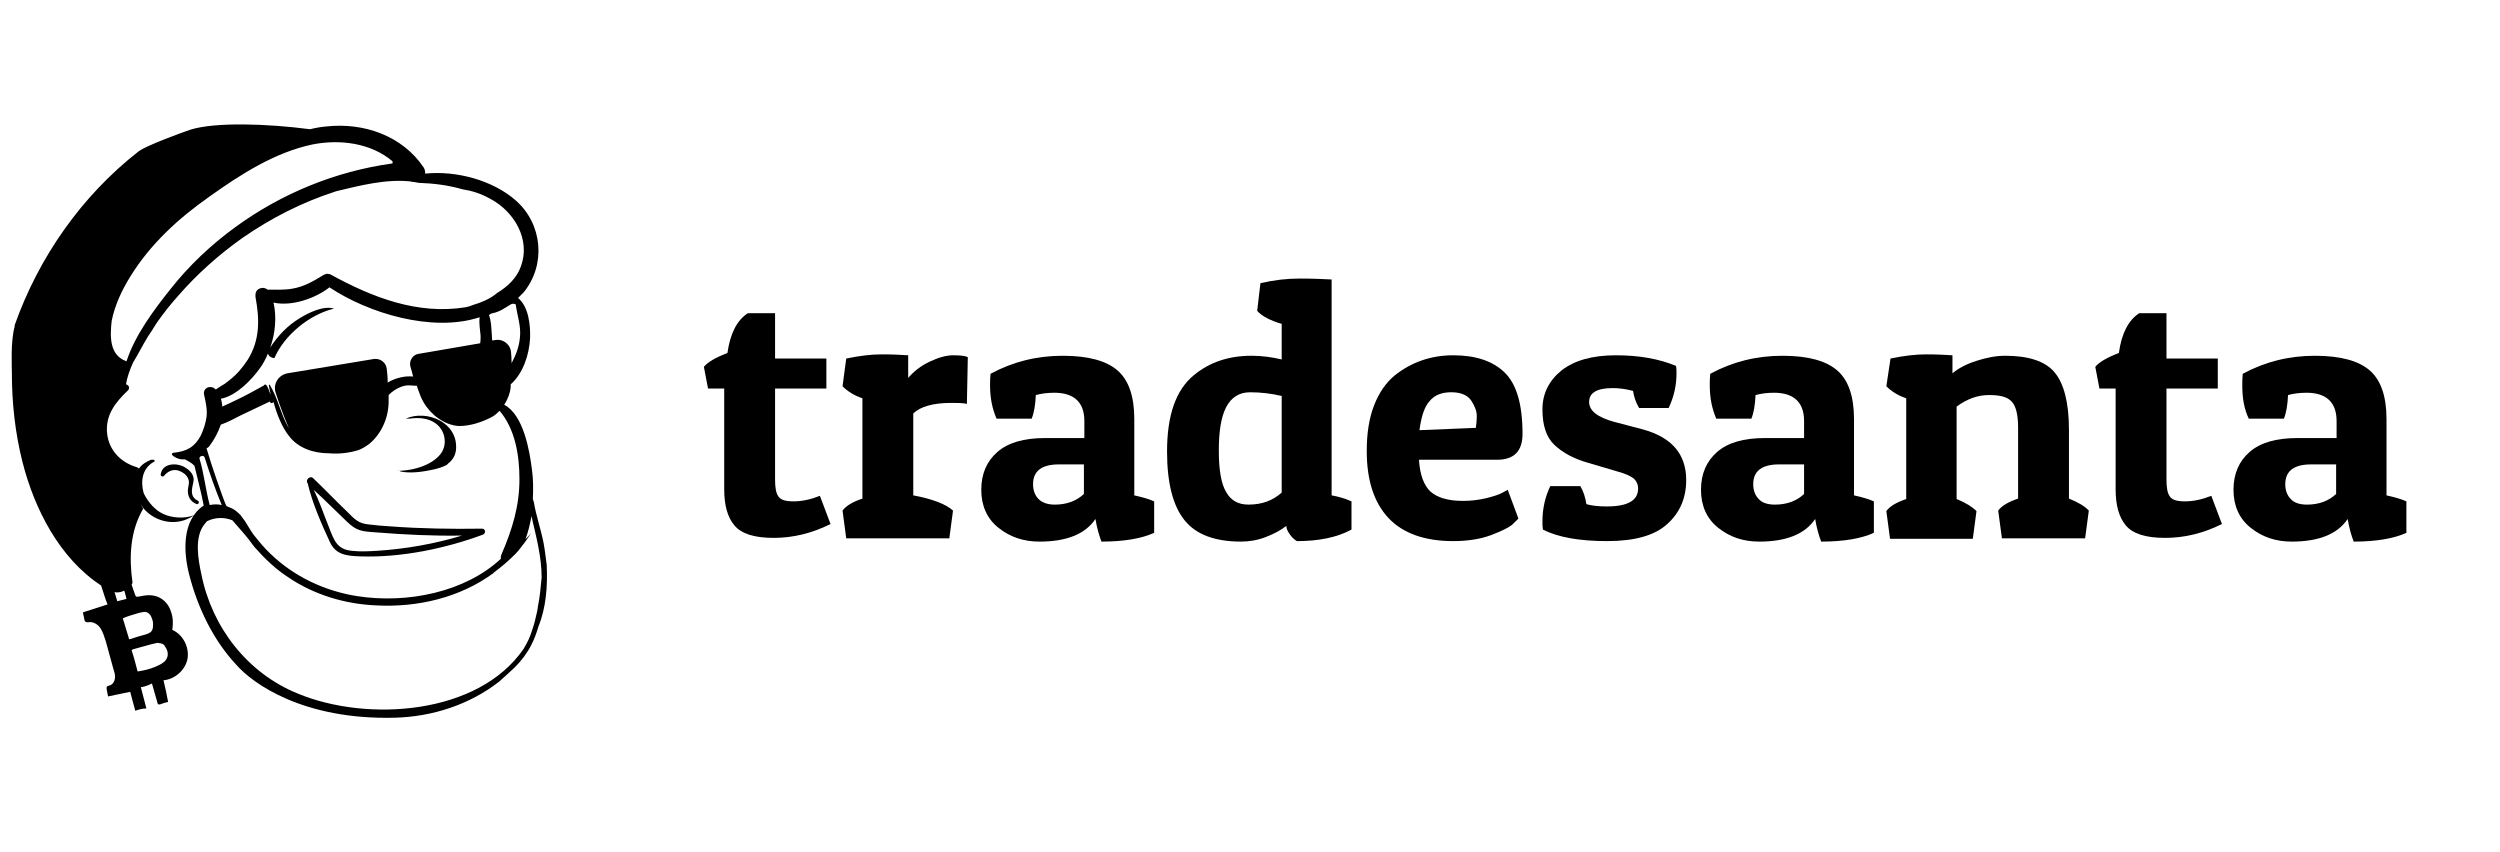
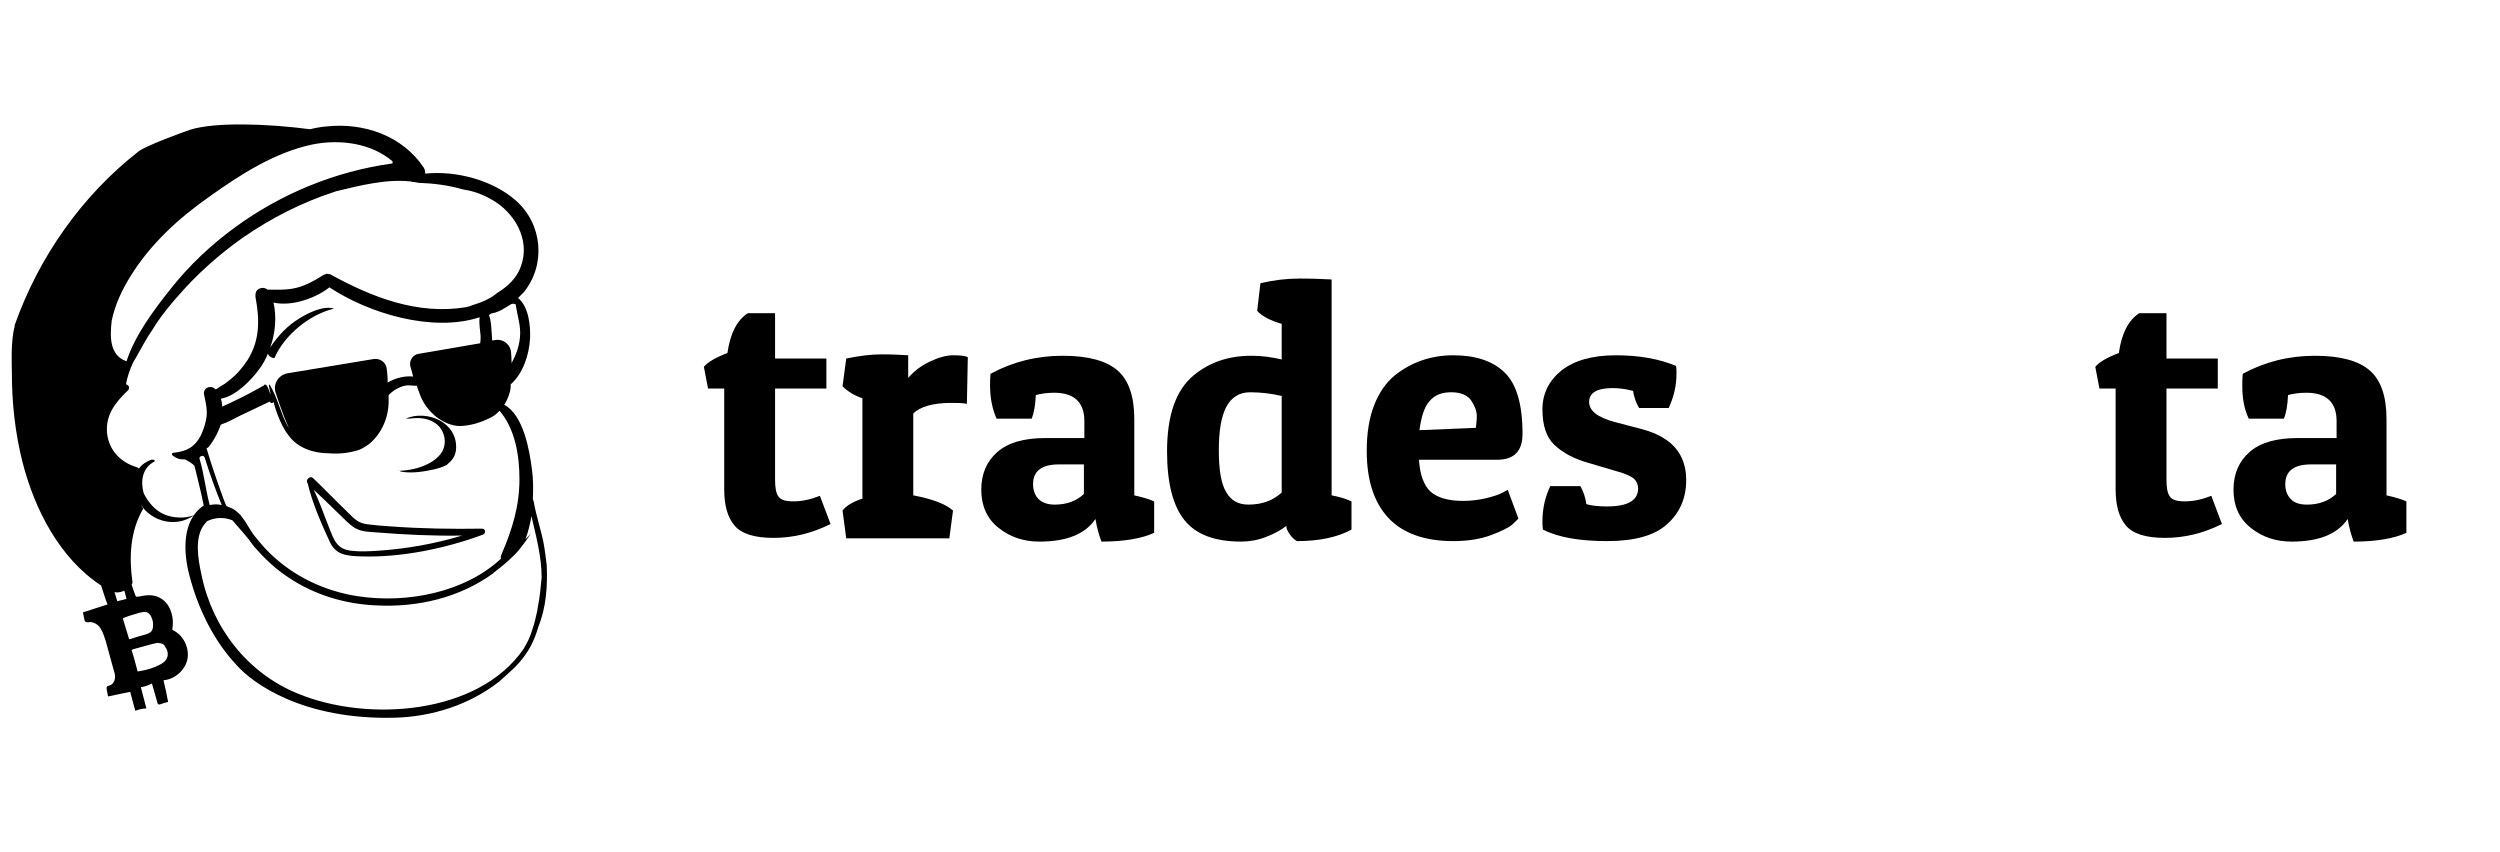
<svg xmlns="http://www.w3.org/2000/svg" width="176" height="60" viewBox="0 0 176 60" fill="none">
  <path d="M54.565 22.051V25.24H58.177V27.355H54.565V33.767C54.565 34.32 54.63 34.71 54.792 34.938C54.955 35.199 55.313 35.296 55.866 35.296C56.452 35.296 57.07 35.166 57.721 34.906L58.47 36.891C57.168 37.542 55.834 37.867 54.467 37.867C53.1 37.867 52.189 37.574 51.701 36.988C51.212 36.403 50.985 35.556 50.985 34.45V27.355H49.846L49.553 25.826C49.813 25.5 50.366 25.175 51.212 24.85C51.408 23.45 51.896 22.539 52.644 22.051H54.565Z" fill="black" />
  <path d="M66.962 28.364C65.693 28.364 64.782 28.625 64.294 29.113V34.873C65.66 35.133 66.604 35.492 67.092 35.947L66.832 37.9H59.575L59.315 35.947C59.542 35.622 60.03 35.329 60.714 35.101V28.039C60.128 27.844 59.672 27.551 59.315 27.193L59.575 25.24C60.519 25.045 61.332 24.947 62.081 24.947C62.829 24.947 63.447 24.98 63.936 25.012V26.607C64.326 26.151 64.814 25.761 65.433 25.468C66.051 25.175 66.604 25.012 67.092 25.012C67.581 25.012 67.939 25.045 68.134 25.142L68.069 28.43C67.743 28.364 67.385 28.364 66.962 28.364Z" fill="black" />
  <path d="M69.7 27.129C69.7 26.868 69.7 26.608 69.733 26.315C71.295 25.469 72.987 25.046 74.81 25.046C76.632 25.046 77.901 25.404 78.683 26.087C79.463 26.771 79.854 27.91 79.854 29.504V34.874C80.44 35.004 80.895 35.135 81.253 35.297V37.51C80.407 37.901 79.171 38.129 77.543 38.129C77.381 37.706 77.218 37.152 77.12 36.534C76.404 37.608 75.07 38.129 73.183 38.129C72.043 38.129 71.1 37.803 70.286 37.152C69.473 36.501 69.082 35.59 69.082 34.484C69.082 33.345 69.473 32.466 70.221 31.815C70.97 31.164 72.076 30.839 73.573 30.839H76.339V29.635C76.339 28.333 75.623 27.649 74.224 27.649C73.703 27.649 73.28 27.715 72.922 27.812C72.89 28.528 72.792 29.081 72.629 29.472H70.156C69.863 28.788 69.7 28.04 69.7 27.129ZM74.257 35.525C75.103 35.525 75.786 35.265 76.307 34.776V32.694H74.549C73.345 32.694 72.727 33.149 72.727 34.093C72.727 34.516 72.857 34.874 73.118 35.135C73.378 35.395 73.768 35.525 74.257 35.525Z" fill="black" />
  <path d="M88.734 19.936C89.71 19.708 90.622 19.61 91.5 19.61C92.379 19.61 93.127 19.643 93.746 19.675V34.873C94.266 34.971 94.722 35.101 95.145 35.297V37.282C94.136 37.835 92.835 38.095 91.305 38.095C91.142 37.998 90.98 37.867 90.817 37.64C90.654 37.412 90.556 37.217 90.556 37.021C90.198 37.314 89.71 37.575 89.124 37.802C88.539 38.03 87.953 38.128 87.367 38.128C85.545 38.128 84.21 37.64 83.397 36.631C82.583 35.622 82.16 34.027 82.16 31.782C82.16 29.243 82.778 27.453 84.048 26.412C85.154 25.501 86.489 25.045 88.116 25.045C88.832 25.045 89.548 25.143 90.231 25.305V22.8C89.45 22.572 88.864 22.279 88.506 21.888L88.734 19.936ZM87.888 35.524C88.864 35.524 89.613 35.231 90.231 34.678V27.877C89.548 27.714 88.799 27.616 88.018 27.616C87.237 27.616 86.684 27.974 86.326 28.657C85.968 29.341 85.805 30.35 85.805 31.717C85.805 33.084 85.968 34.06 86.326 34.646C86.651 35.231 87.172 35.524 87.888 35.524Z" fill="black" />
  <path d="M102.304 38.094C100.287 38.094 98.757 37.541 97.748 36.467C96.739 35.393 96.219 33.831 96.219 31.748C96.219 30.512 96.382 29.438 96.74 28.526C97.097 27.615 97.586 26.932 98.171 26.444C99.343 25.5 100.742 25.012 102.304 25.012C103.867 25.012 105.071 25.402 105.917 26.216C106.763 27.029 107.186 28.461 107.186 30.544C107.186 31.748 106.6 32.367 105.396 32.367H99.896C99.961 33.441 100.254 34.189 100.71 34.612C101.198 35.035 101.946 35.263 102.988 35.263C103.574 35.263 104.094 35.198 104.648 35.068C105.168 34.938 105.559 34.807 105.787 34.677L106.145 34.482L106.893 36.5C106.795 36.63 106.633 36.76 106.438 36.955C106.242 37.118 105.754 37.378 104.973 37.671C104.192 37.964 103.281 38.094 102.304 38.094ZM103.899 30.121C103.932 29.893 103.964 29.6 103.964 29.275C103.964 28.95 103.834 28.591 103.574 28.201C103.313 27.811 102.825 27.615 102.174 27.615C101.491 27.615 101.003 27.811 100.645 28.234C100.287 28.624 100.059 29.308 99.929 30.284L103.899 30.121Z" fill="black" />
  <path d="M113.535 27.322C112.428 27.322 111.875 27.648 111.875 28.299C111.875 28.917 112.461 29.373 113.632 29.698L115.617 30.219C117.668 30.772 118.709 31.944 118.709 33.799C118.709 35.068 118.253 36.109 117.375 36.89C116.496 37.704 115.064 38.094 113.144 38.094C111.224 38.094 109.694 37.834 108.62 37.281C108.588 37.086 108.588 36.923 108.588 36.727C108.588 35.784 108.783 34.97 109.141 34.222H111.256C111.484 34.612 111.614 35.035 111.68 35.491C112.005 35.589 112.493 35.654 113.111 35.654C114.608 35.654 115.324 35.23 115.324 34.384C115.324 34.124 115.227 33.896 115.032 33.701C114.836 33.538 114.446 33.343 113.827 33.18L111.842 32.594C110.801 32.301 110.02 31.878 109.434 31.325C108.848 30.772 108.588 29.926 108.588 28.819C108.588 27.713 109.044 26.802 109.922 26.086C110.833 25.37 112.103 25.012 113.762 25.012C115.422 25.012 116.821 25.272 117.993 25.76C118.026 25.923 118.026 26.086 118.026 26.281C118.026 27.16 117.83 27.973 117.472 28.722H115.39C115.162 28.331 115.032 27.941 114.966 27.518C114.478 27.387 113.99 27.322 113.535 27.322Z" fill="black" />
-   <path d="M120.368 27.129C120.368 26.868 120.368 26.608 120.401 26.315C121.963 25.469 123.655 25.046 125.478 25.046C127.3 25.046 128.569 25.404 129.35 26.087C130.131 26.771 130.522 27.91 130.522 29.504V34.874C131.108 35.004 131.563 35.135 131.921 35.297V37.51C131.075 37.901 129.839 38.129 128.211 38.129C128.049 37.706 127.886 37.152 127.788 36.534C127.072 37.608 125.738 38.129 123.851 38.129C122.711 38.129 121.768 37.803 120.954 37.152C120.141 36.501 119.75 35.59 119.75 34.484C119.75 33.345 120.141 32.466 120.889 31.815C121.638 31.164 122.744 30.839 124.241 30.839H127.007V29.635C127.007 28.333 126.291 27.649 124.892 27.649C124.371 27.649 123.948 27.715 123.59 27.812C123.558 28.528 123.46 29.081 123.297 29.472H120.824C120.531 28.788 120.368 28.04 120.368 27.129ZM124.957 35.525C125.803 35.525 126.487 35.265 127.007 34.776V32.694H125.25C124.046 32.694 123.427 33.149 123.427 34.093C123.427 34.516 123.558 34.874 123.818 35.135C124.046 35.395 124.436 35.525 124.957 35.525Z" fill="black" />
-   <path d="M133.092 25.24C134.035 25.045 134.849 24.947 135.598 24.947C136.346 24.947 136.964 24.98 137.453 25.012V26.282C137.876 25.924 138.429 25.631 139.145 25.403C139.861 25.175 140.512 25.045 141.163 25.045C142.822 25.045 143.994 25.435 144.645 26.216C145.296 26.997 145.654 28.332 145.654 30.252V35.101C146.305 35.361 146.793 35.654 147.053 35.947L146.793 37.9H140.935L140.674 35.947C140.902 35.622 141.39 35.329 142.074 35.101V30.089C142.074 29.178 141.911 28.56 141.618 28.267C141.325 27.941 140.805 27.811 140.024 27.811C139.243 27.811 138.494 28.072 137.745 28.625V35.133C138.396 35.394 138.852 35.687 139.145 35.98L138.885 37.932H133.059L132.799 35.98C133.027 35.654 133.515 35.361 134.198 35.133V28.039C133.612 27.844 133.157 27.551 132.799 27.193L133.092 25.24Z" fill="black" />
  <path d="M152.52 22.051V25.24H156.132V27.355H152.52V33.767C152.52 34.32 152.585 34.71 152.747 34.938C152.91 35.199 153.268 35.296 153.821 35.296C154.407 35.296 155.025 35.166 155.676 34.906L156.425 36.891C155.123 37.542 153.789 37.867 152.422 37.867C151.055 37.867 150.144 37.574 149.656 36.988C149.168 36.403 148.94 35.556 148.94 34.45V27.355H147.801L147.508 25.826C147.768 25.5 148.321 25.175 149.168 24.85C149.363 23.45 149.851 22.539 150.599 22.051H152.52Z" fill="black" />
  <path d="M157.857 27.129C157.857 26.868 157.857 26.608 157.889 26.315C159.451 25.469 161.144 25.046 162.966 25.046C164.788 25.046 166.058 25.404 166.839 26.087C167.62 26.771 168.01 27.91 168.01 29.504V34.874C168.596 35.004 169.052 35.135 169.41 35.297V37.51C168.564 37.901 167.327 38.129 165.7 38.129C165.537 37.706 165.374 37.152 165.277 36.534C164.561 37.608 163.226 38.129 161.339 38.129C160.2 38.129 159.256 37.803 158.442 37.152C157.629 36.501 157.238 35.59 157.238 34.484C157.238 33.345 157.629 32.466 158.377 31.815C159.126 31.164 160.232 30.839 161.729 30.839H164.496V29.635C164.496 28.333 163.78 27.649 162.38 27.649C161.86 27.649 161.436 27.715 161.078 27.812C161.046 28.528 160.948 29.081 160.786 29.472H158.312C157.987 28.788 157.857 28.04 157.857 27.129ZM162.413 35.525C163.259 35.525 163.942 35.265 164.463 34.776V32.694H162.706C161.502 32.694 160.883 33.149 160.883 34.093C160.883 34.516 161.013 34.874 161.274 35.135C161.502 35.395 161.892 35.525 162.413 35.525Z" fill="black" />
  <path d="M28.299 33.213C29.08 33.343 29.959 33.181 30.675 33.018C30.903 32.953 31.131 32.888 31.326 32.79C31.358 32.758 31.424 32.758 31.456 32.725C31.489 32.693 31.521 32.66 31.554 32.627C31.847 32.4 32.075 32.074 32.107 31.619C32.237 29.731 30.057 28.82 28.56 29.471C28.657 29.471 28.755 29.471 28.853 29.471C29.503 29.373 30.22 29.438 30.74 29.861C31.326 30.349 31.489 31.196 31.098 31.846C30.545 32.693 29.178 33.148 27.941 33.148C28.006 33.148 28.072 33.148 28.137 33.148C28.169 33.181 28.234 33.213 28.299 33.213Z" fill="black" />
-   <path d="M13.853 35.49C13.983 35.523 14.049 35.328 13.951 35.263C13.463 35.035 13.463 34.644 13.56 34.189C13.593 33.993 13.658 33.831 13.625 33.636C13.56 33.278 13.235 33.017 12.942 32.854C12.356 32.562 11.445 32.627 11.315 33.375C11.282 33.505 11.445 33.603 11.543 33.505C11.803 33.18 12.194 32.985 12.617 33.147C12.877 33.245 13.105 33.408 13.235 33.668C13.365 33.961 13.267 34.124 13.235 34.416C13.17 34.905 13.398 35.328 13.853 35.49Z" fill="black" />
  <path d="M23.224 38.161C23.647 39.072 24.428 39.137 25.372 39.169C28.236 39.267 31.36 38.616 33.996 37.64C34.224 37.542 34.191 37.217 33.931 37.217C31.783 37.249 29.602 37.217 27.454 37.054C26.966 37.022 26.478 36.989 25.99 36.924C25.241 36.859 24.981 36.566 24.46 36.045C23.647 35.264 22.866 34.451 22.052 33.67C21.824 33.442 21.466 33.8 21.662 34.028C21.987 35.427 22.638 36.892 23.224 38.161ZM24.428 36.729C25.111 37.38 25.469 37.412 26.446 37.477C28.463 37.64 30.514 37.738 32.531 37.705C30.579 38.291 28.561 38.649 26.511 38.779C25.925 38.812 25.372 38.844 24.786 38.779C23.712 38.681 23.517 38.031 23.159 37.119C22.801 36.241 22.508 35.329 22.085 34.483C22.866 35.199 23.647 35.98 24.428 36.729Z" fill="black" />
  <path d="M38.489 39.787C38.424 39.267 38.359 38.713 38.261 38.193C38.066 37.216 37.741 36.305 37.578 35.329C37.545 35.264 37.545 35.199 37.513 35.133C37.545 34.417 37.545 33.734 37.448 33.051C37.285 31.749 36.862 29.21 35.495 28.494C35.755 28.104 35.918 27.648 35.951 27.258C35.951 27.193 35.951 27.128 35.951 27.062C36.829 26.282 37.252 24.98 37.318 23.808C37.35 22.897 37.22 21.595 36.471 20.977C36.602 20.847 36.732 20.716 36.862 20.586C38.457 18.634 38.196 15.77 36.309 14.11C34.714 12.711 32.176 11.995 29.93 12.223C29.93 12.092 29.93 11.962 29.832 11.8C28.335 9.554 25.602 8.61 22.966 8.903C22.575 8.936 22.217 9.001 21.827 9.098C18.865 8.708 15.155 8.578 13.398 9.131C12.812 9.326 10.241 10.27 9.753 10.661C5.75 13.785 2.723 18.113 1.031 22.897C1.031 22.93 1.031 22.962 1.031 22.995C0.738 24.036 0.836 25.761 0.836 26.249C0.836 28.364 1.064 30.48 1.584 32.53C2.431 35.849 4.188 39.299 7.117 41.219C7.28 41.707 7.442 42.261 7.573 42.553C6.987 42.749 6.433 42.911 5.848 43.107V43.172C5.88 43.334 5.913 43.465 5.945 43.627C5.945 43.692 5.978 43.725 6.01 43.758C6.075 43.823 6.206 43.823 6.303 43.79C6.629 43.79 6.922 43.985 7.084 44.246C7.247 44.506 7.345 44.831 7.442 45.124C7.638 45.808 7.8 46.459 7.996 47.142C8.061 47.337 8.126 47.565 8.093 47.76C8.061 47.988 7.93 48.184 7.735 48.249C7.67 48.281 7.54 48.281 7.507 48.379C7.507 48.411 7.507 48.444 7.507 48.509C7.54 48.672 7.573 48.867 7.605 49.03C8.126 48.932 8.646 48.802 9.167 48.704C9.297 49.16 9.395 49.615 9.525 50.038C9.785 49.941 10.046 49.876 10.306 49.876C10.176 49.388 10.046 48.867 9.916 48.379C10.176 48.346 10.436 48.249 10.697 48.118C10.827 48.574 10.957 49.03 11.087 49.485C11.087 49.518 11.12 49.583 11.152 49.583C11.185 49.615 11.25 49.583 11.283 49.583C11.478 49.518 11.64 49.453 11.836 49.42C11.738 48.9 11.64 48.411 11.51 47.891C12.324 47.825 13.072 47.142 13.203 46.361C13.333 45.547 12.877 44.669 12.129 44.343C12.194 43.92 12.194 43.465 12.031 43.042C11.901 42.618 11.608 42.261 11.217 42.065C10.827 41.87 10.371 41.87 9.948 41.968C9.916 41.968 9.623 42.033 9.59 42C9.558 41.968 9.525 41.935 9.525 41.903C9.46 41.74 9.362 41.447 9.265 41.154C9.297 41.121 9.297 41.089 9.33 41.024C9.07 39.201 9.167 37.379 10.078 35.817C10.013 35.719 9.948 35.589 9.883 35.491C10.664 36.728 12.389 37.184 13.658 36.273C12.975 36.533 12.096 36.468 11.478 36.175C10.925 35.914 10.469 35.394 10.176 34.84C10.176 34.808 10.143 34.808 10.143 34.775C10.143 34.743 10.111 34.71 10.111 34.71C9.883 33.864 10.013 32.953 10.859 32.497C10.925 32.465 10.892 32.4 10.827 32.367C10.827 32.367 10.794 32.367 10.762 32.367C10.762 32.367 10.762 32.367 10.729 32.367C10.729 32.367 10.729 32.367 10.697 32.367H10.664C10.664 32.367 10.664 32.367 10.632 32.367C10.306 32.497 9.981 32.693 9.785 32.986C9.753 32.953 9.688 32.92 9.623 32.888C8.516 32.562 7.67 31.716 7.54 30.512C7.41 29.21 8.126 28.332 9.004 27.486C9.167 27.323 9.07 27.095 8.874 27.062C8.939 26.574 9.135 26.054 9.362 25.533C9.72 24.947 10.046 24.296 10.404 23.71C10.632 23.385 10.827 23.06 10.99 22.799C11.022 22.767 11.022 22.734 11.055 22.702C11.51 22.051 11.998 21.433 12.552 20.814C13.886 19.285 15.416 17.918 17.075 16.746C19.093 15.347 21.273 14.24 23.584 13.492C23.617 13.492 23.649 13.459 23.682 13.459C25.309 13.069 27.196 12.581 28.921 12.776C28.986 12.808 29.051 12.808 29.116 12.808C29.247 12.841 29.377 12.841 29.474 12.873C30.516 12.906 31.557 13.036 32.566 13.329C33.217 13.427 33.835 13.622 34.486 13.98C36.178 14.859 37.383 16.844 36.667 18.764C36.374 19.578 35.755 20.163 35.007 20.619C34.519 21.042 33.868 21.302 33.217 21.497C33.087 21.563 32.924 21.595 32.794 21.628C29.409 22.181 26.22 20.944 23.259 19.317C23.194 19.285 23.128 19.285 23.096 19.285C22.998 19.252 22.933 19.285 22.901 19.317C22.836 19.317 22.803 19.35 22.738 19.382C22.055 19.805 21.371 20.196 20.558 20.326C19.972 20.424 19.419 20.391 18.833 20.391C18.54 20.131 17.986 20.293 17.986 20.749C17.986 20.749 17.986 20.749 17.986 20.782C17.986 20.814 17.986 20.879 17.986 20.912C18.279 22.474 18.312 23.938 17.433 25.338C17.238 25.631 17.043 25.891 16.815 26.151C16.522 26.477 16.164 26.77 15.806 27.03C15.578 27.16 15.383 27.29 15.188 27.421C14.862 27.062 14.244 27.29 14.374 27.811C14.504 28.397 14.602 28.885 14.537 29.373C14.472 29.796 14.342 30.219 14.146 30.642C13.723 31.456 13.17 31.781 12.194 31.879C12.129 31.879 12.064 31.977 12.129 32.042C12.129 32.042 12.487 32.4 13.007 32.335C13.268 32.465 13.495 32.595 13.691 32.79C13.788 33.181 13.886 33.571 13.984 33.994C14.114 34.515 14.244 35.068 14.342 35.589C12.78 36.63 12.91 38.908 13.333 40.503C13.919 42.781 15.025 45.092 16.652 46.817C17.791 48.118 21.339 50.689 27.782 50.527C30.418 50.462 33.054 49.615 35.137 47.988C35.332 47.825 35.821 47.37 36.244 46.979C36.699 46.524 37.122 45.971 37.415 45.385C37.611 44.994 37.773 44.571 37.903 44.115C38.457 42.749 38.554 41.252 38.489 39.787ZM11.478 45.352C11.543 45.385 11.608 45.482 11.64 45.547C11.771 45.743 11.836 45.938 11.803 46.166C11.771 46.361 11.64 46.556 11.478 46.654C11.315 46.784 11.12 46.849 10.925 46.947C10.534 47.11 10.111 47.207 9.688 47.272C9.558 46.784 9.428 46.263 9.265 45.775C9.297 45.743 9.33 45.743 9.362 45.71C9.785 45.58 10.241 45.482 10.664 45.352C10.794 45.32 10.957 45.287 11.087 45.255C11.25 45.287 11.38 45.287 11.478 45.352ZM9.818 43.139C9.981 43.107 10.176 43.042 10.339 43.107C10.599 43.204 10.697 43.497 10.762 43.758C10.794 44.018 10.794 44.343 10.599 44.506C10.502 44.571 10.371 44.636 10.241 44.669C9.883 44.766 9.525 44.864 9.167 44.994C9.135 44.994 9.135 44.994 9.102 44.994C9.07 44.994 9.07 44.962 9.07 44.929C8.939 44.474 8.777 43.985 8.646 43.53C9.004 43.367 9.395 43.269 9.818 43.139ZM8.744 41.577C8.809 41.74 8.842 41.935 8.907 42.163C8.646 42.228 8.516 42.261 8.256 42.326C8.191 42.098 8.126 41.903 8.061 41.675C8.093 41.675 8.126 41.707 8.191 41.707C8.386 41.707 8.581 41.675 8.744 41.577ZM27.619 11.507C23.617 12.06 19.809 13.622 16.555 15.998C14.862 17.234 13.3 18.699 11.998 20.358C10.827 21.823 9.493 23.613 8.907 25.435C7.703 25.012 7.735 23.71 7.865 22.572C8.093 21.465 8.581 20.424 9.167 19.48C10.566 17.202 12.552 15.379 14.732 13.85C16.913 12.288 19.353 10.726 21.989 10.172C23.942 9.782 26.122 10.075 27.619 11.344C27.652 11.409 27.652 11.441 27.619 11.507ZM36.602 23.776C36.536 24.459 36.309 25.012 36.016 25.566C36.016 25.142 35.983 24.882 35.983 24.882C35.983 24.296 35.463 23.841 34.877 23.938C34.812 23.938 34.714 23.971 34.649 23.971C34.649 23.808 34.616 23.613 34.616 23.45C34.584 23.06 34.584 22.572 34.421 22.181C34.454 22.148 34.486 22.148 34.519 22.116C34.551 22.083 34.616 22.051 34.681 22.051C35.17 21.953 35.528 21.693 35.951 21.433C36.048 21.367 36.211 21.367 36.309 21.433C36.406 22.213 36.699 22.962 36.602 23.776ZM18.247 25.989C18.507 25.663 18.703 25.273 18.865 24.882C18.898 25.077 19.126 25.207 19.321 25.207C20.004 23.613 21.762 22.148 23.519 21.725C22.77 21.497 21.729 22.018 21.143 22.376C20.265 22.897 19.581 23.613 19.028 24.459C19.386 23.45 19.484 22.311 19.256 21.302C20.558 21.595 22.25 20.977 23.194 20.228C25.927 22.051 30.418 23.418 33.738 22.344C33.738 22.344 33.738 22.344 33.77 22.344C33.705 22.767 33.803 23.222 33.835 23.645C33.835 23.808 33.835 24.003 33.803 24.166C32.338 24.427 30.549 24.719 29.442 24.915C29.051 24.98 28.791 25.403 28.889 25.793C28.954 25.989 29.019 26.249 29.084 26.509C28.531 26.444 27.815 26.607 27.294 26.932C27.294 26.574 27.262 26.249 27.229 25.989C27.196 25.533 26.773 25.207 26.318 25.273C24.756 25.533 22.022 25.989 20.232 26.282C19.581 26.412 19.191 27.062 19.419 27.681C19.419 27.681 19.809 28.95 20.33 30.122C20.297 30.089 20.297 30.057 20.265 30.024C19.744 29.08 19.549 28.006 18.995 27.095C18.963 27.062 18.93 27.095 18.93 27.128C18.963 27.323 18.995 27.551 19.061 27.779C19.028 27.746 19.028 27.681 18.995 27.648C18.93 27.486 18.865 27.225 18.735 27.095C18.703 27.062 18.605 27.062 18.572 27.128V27.16C18.54 27.16 18.507 27.16 18.475 27.193C17.889 27.518 17.303 27.844 16.685 28.137C16.359 28.299 16.001 28.462 15.643 28.625C15.643 28.429 15.611 28.267 15.546 28.071C16.652 27.876 17.759 26.672 18.247 25.989ZM14.797 31.326C15.09 30.935 15.351 30.447 15.546 29.894C16.034 29.731 16.489 29.471 16.945 29.243C17.629 28.918 18.312 28.592 18.995 28.267C18.995 28.299 19.028 28.299 19.028 28.332C19.093 28.429 19.223 28.364 19.256 28.299C19.484 29.145 19.841 30.057 20.33 30.675C20.981 31.554 22.087 31.912 23.161 31.912C23.877 31.977 24.625 31.879 25.244 31.684C25.504 31.586 25.765 31.423 26.025 31.228C26.904 30.48 27.392 29.308 27.359 28.137C27.359 28.039 27.359 27.909 27.359 27.811C27.587 27.583 27.847 27.388 28.173 27.258C28.401 27.16 28.596 27.128 28.791 27.128C28.986 27.128 29.149 27.16 29.344 27.16C29.409 27.323 29.442 27.486 29.507 27.616C29.832 28.625 30.581 29.438 31.557 29.829C31.818 29.926 32.111 29.991 32.338 29.991C33.087 29.991 33.933 29.731 34.649 29.341C34.844 29.243 35.007 29.08 35.17 28.918C36.276 30.219 36.569 32.074 36.569 33.734C36.569 35.654 36.048 37.314 35.3 39.039C35.267 39.136 35.235 39.234 35.267 39.332C32.761 41.675 28.694 42.521 25.146 41.968C22.868 41.61 20.72 40.601 19.061 39.006C18.605 38.583 18.214 38.095 17.824 37.607C17.694 37.411 17.564 37.216 17.433 36.988C17.303 36.761 17.173 36.565 17.01 36.37C16.978 36.337 16.978 36.305 16.945 36.273C16.717 36.045 16.489 35.817 16.066 35.687C16.034 35.654 16.001 35.654 15.936 35.622C15.709 35.133 14.83 32.595 14.537 31.554C14.667 31.521 14.732 31.423 14.797 31.326ZM14.049 32.302C14.016 32.205 14.081 32.139 14.179 32.107C14.277 32.074 14.374 32.107 14.407 32.205C14.765 33.343 15.155 34.45 15.611 35.556C15.351 35.491 15.058 35.491 14.765 35.556C14.472 34.483 14.374 33.376 14.049 32.302ZM37.871 42.684C37.838 42.977 37.773 43.237 37.708 43.497C37.643 43.823 37.545 44.115 37.448 44.408C37.318 44.831 37.155 45.19 36.862 45.678C33.673 50.331 25.862 50.852 20.981 48.834C17.433 47.402 14.927 44.181 14.179 40.438C13.951 39.397 13.658 37.802 14.407 36.891C14.472 36.826 14.504 36.761 14.569 36.696C15.155 36.403 15.806 36.403 16.359 36.63C16.75 37.086 17.14 37.509 17.531 37.997C17.564 38.03 17.564 38.062 17.596 38.095C17.694 38.225 17.824 38.388 17.921 38.518C18.637 39.332 19.419 40.08 20.33 40.666C22.12 41.87 24.267 42.521 26.448 42.618C29.409 42.781 32.404 42.065 34.747 40.34C34.747 40.308 34.779 40.308 34.812 40.275C35.332 39.885 35.821 39.462 36.276 39.006C36.536 38.746 36.732 38.453 36.96 38.16C37.09 37.965 37.252 37.77 37.383 37.542C37.285 37.672 37.155 37.802 37.025 37.932L36.992 37.965C37.187 37.444 37.318 36.891 37.415 36.337C37.741 37.77 38.131 39.169 38.131 40.666C38.066 41.382 38.001 42.033 37.871 42.684Z" fill="black" />
</svg>